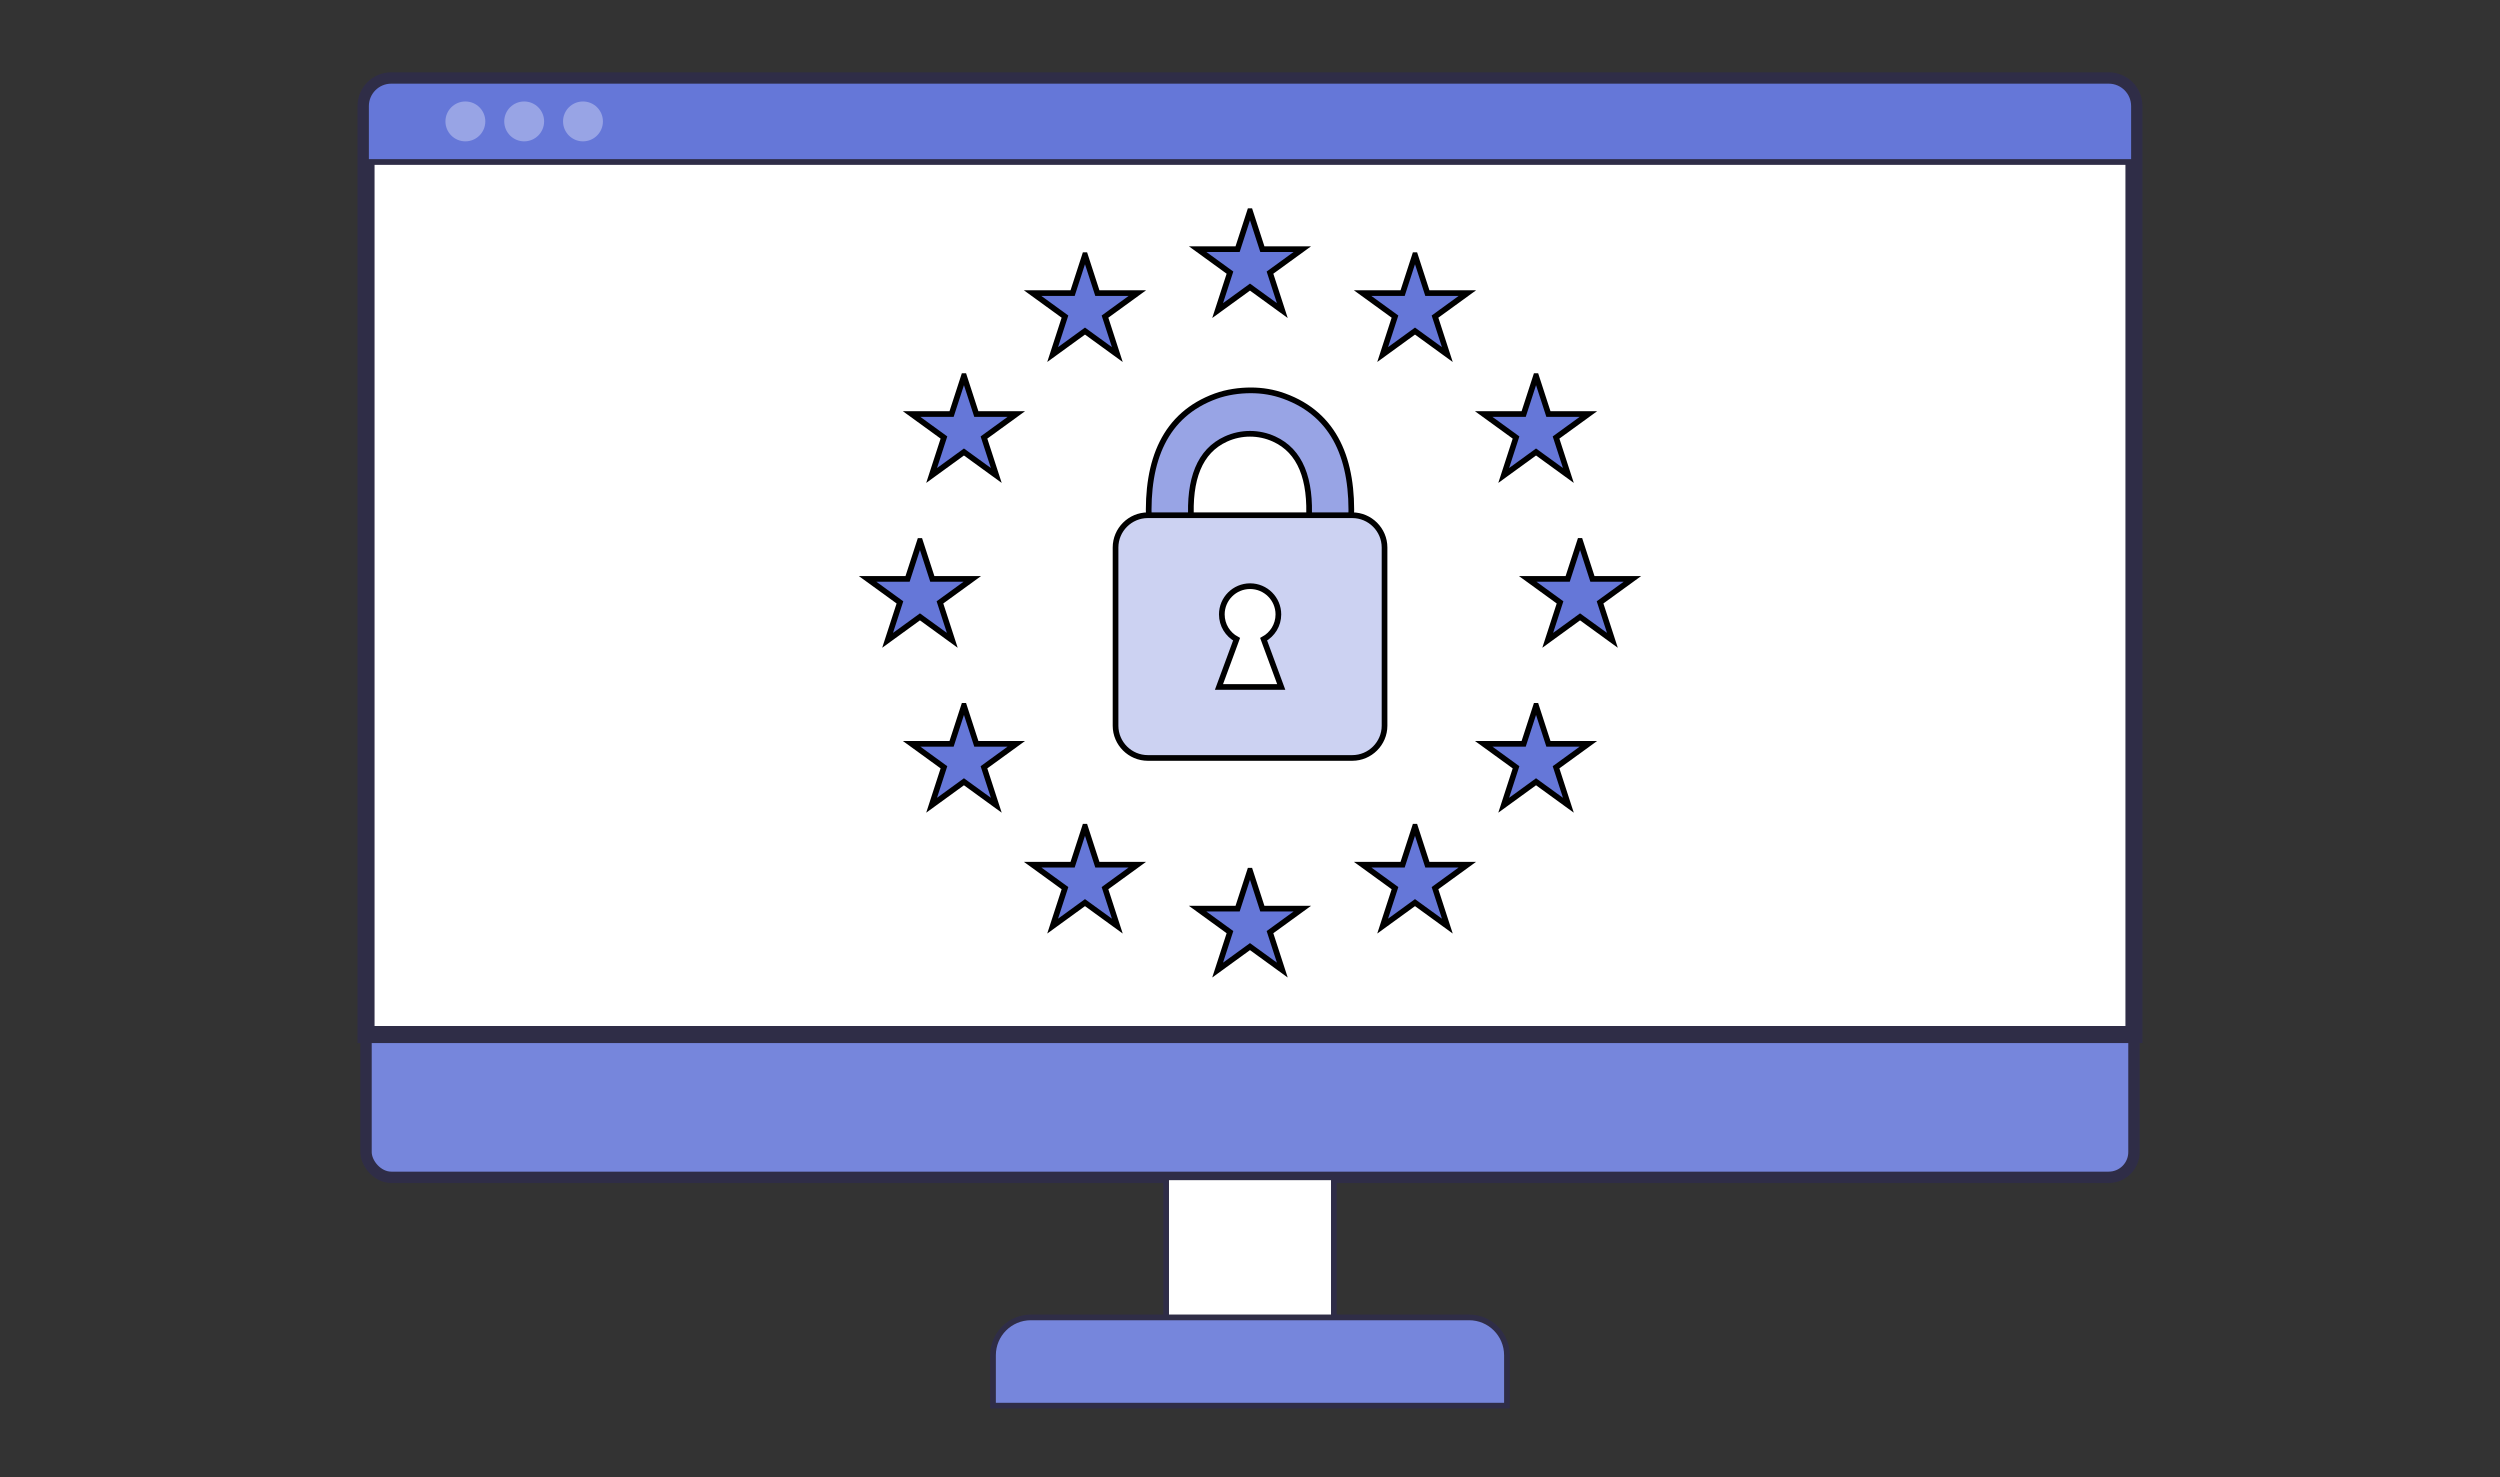
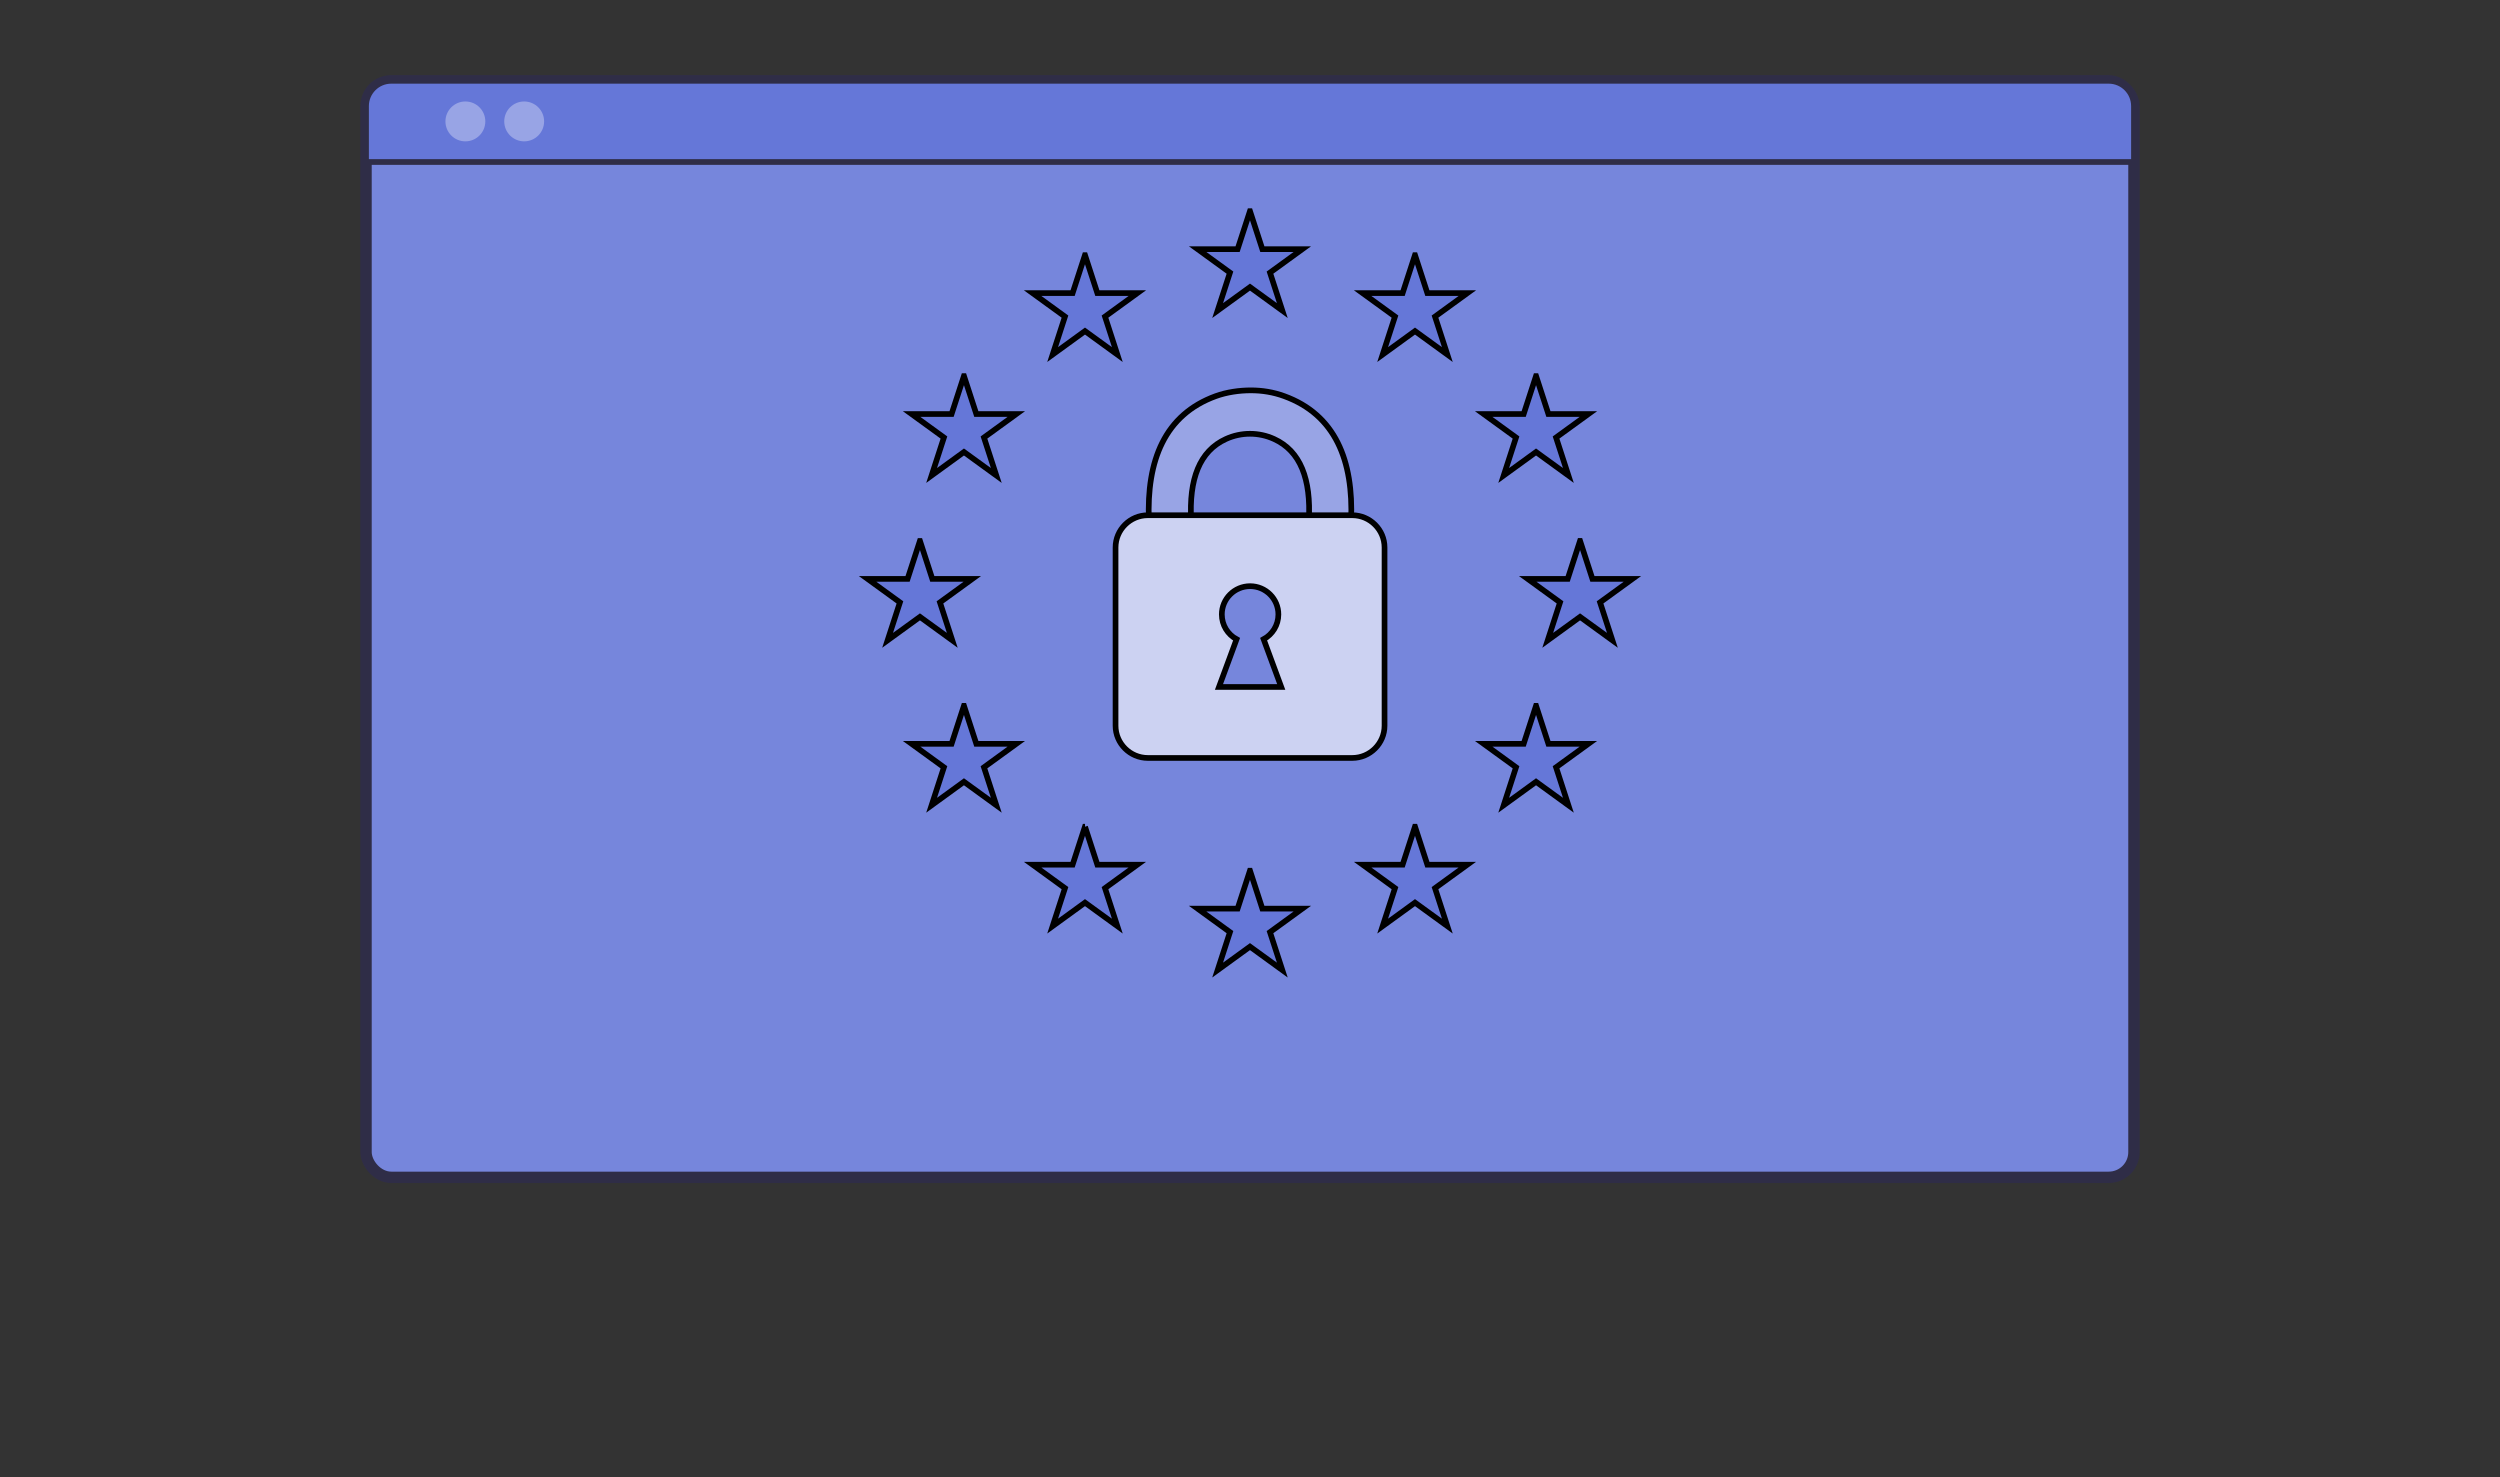
<svg xmlns="http://www.w3.org/2000/svg" width="440" height="260" viewBox="0 0 440 260" fill="none">
  <rect x="0" y="0" width="440" height="260" fill="#333333" stroke="none" />
  <rect x="64.422" y="14.226" width="311.154" height="192.983" rx="4.44" fill="#7686DC" stroke="#2F2D47" stroke-width="2" />
-   <rect x="205.242" y="207.21" width="29.515" height="30.396" fill="white" stroke="#2F2D47" />
-   <path d="M64.422 18.667C64.422 16.214 66.41 14.226 68.862 14.226H371.135C373.588 14.226 375.576 16.214 375.576 18.667V182.081H64.422V18.667Z" fill="white" stroke="#2F2D47" stroke-width="3" />
  <path d="M64.422 18.667C64.422 16.214 66.41 14.226 68.862 14.226H371.135C373.588 14.226 375.576 16.214 375.576 18.667V28.512H64.422V18.667Z" fill="#6577D8" stroke="#2F2D47" />
-   <path d="M174.77 247.389H265.221V238.523C265.221 234.844 262.239 231.862 258.56 231.862H181.43C177.752 231.862 174.77 234.844 174.77 238.523V247.389Z" fill="#7686DC" stroke="#2F2D47" />
  <circle cx="81.907" cy="21.369" r="3.509" fill="#98A4E5" />
  <circle cx="92.255" cy="21.369" r="3.509" fill="#98A4E5" />
-   <circle cx="102.606" cy="21.369" r="3.509" fill="#98A4E5" />
  <path d="M226.022 69.716C224.1 69.015 222.127 68.701 220.14 68.701C218.145 68.701 215.909 69.015 213.98 69.716C205.014 72.973 201.762 81.019 202.208 91.656H209.647C209.23 84.319 211.123 79.376 215.763 77.266C218.452 76.039 221.55 76.039 224.239 77.266C228.872 79.376 230.772 84.319 230.355 91.656H237.794C238.24 81.011 234.988 72.973 226.022 69.716Z" fill="#98A4E5" stroke="black" stroke-miterlimit="10" />
  <path d="M220.003 37.169L222.173 43.849H229.21L223.518 47.982L225.688 54.662L219.996 50.53L214.303 54.662L216.474 47.982L210.781 43.849H217.818L219.988 37.169H220.003Z" fill="#6577D8" stroke="black" stroke-miterlimit="10" />
  <path d="M220.003 153.243L222.173 159.923H229.21L223.518 164.056L225.688 170.736L219.996 166.604L214.303 170.736L216.474 164.056L210.781 159.923H217.818L219.988 153.243H220.003Z" fill="#6577D8" stroke="black" stroke-miterlimit="10" />
  <path d="M278.097 95.205L280.267 101.886H287.304L281.611 106.018L283.782 112.699L278.089 108.567L272.397 112.699L274.567 106.018L268.875 101.886H275.912L278.082 95.205H278.097Z" fill="#6577D8" stroke="black" stroke-miterlimit="10" />
  <path d="M161.917 95.206L164.087 101.886H171.124L165.432 106.019L167.602 112.699L161.91 108.567L156.217 112.699L158.388 106.019L152.695 101.886H159.732L161.902 95.206H161.917Z" fill="#6577D8" stroke="black" stroke-miterlimit="10" />
  <path d="M270.351 66.19L272.521 72.871H279.558L273.865 77.003L276.036 83.684L270.343 79.551L264.651 83.684L266.821 77.003L261.129 72.871H268.166L270.336 66.19H270.351Z" fill="#6577D8" stroke="black" stroke-miterlimit="10" />
  <path d="M249.046 44.908L251.216 51.589H258.253L252.561 55.722L254.731 62.402L249.039 58.27L243.346 62.402L245.517 55.722L239.824 51.589H246.861L249.031 44.908H249.046Z" fill="#6577D8" stroke="black" stroke-miterlimit="10" />
-   <path d="M190.964 145.502L193.134 152.183H200.171L194.479 156.315L196.649 162.996L190.957 158.863L185.264 162.996L187.435 156.315L181.742 152.183H188.779L190.949 145.502H190.964Z" fill="#6577D8" stroke="black" stroke-miterlimit="10" />
+   <path d="M190.964 145.502L193.134 152.183H200.171L194.479 156.315L196.649 162.996L190.957 158.863L185.264 162.996L187.435 156.315L181.742 152.183H188.779L190.949 145.502H190.964" fill="#6577D8" stroke="black" stroke-miterlimit="10" />
  <path d="M169.663 124.23L171.833 130.911H178.87L173.178 135.043L175.348 141.724L169.656 137.591L163.963 141.724L166.134 135.043L160.441 130.911H167.478L169.649 124.23H169.663Z" fill="#6577D8" stroke="black" stroke-miterlimit="10" />
  <path d="M169.663 66.19L171.833 72.871H178.87L173.178 77.003L175.348 83.684L169.656 79.551L163.963 83.684L166.134 77.003L160.441 72.871H167.478L169.649 66.19H169.663Z" fill="#6577D8" stroke="black" stroke-miterlimit="10" />
  <path d="M270.351 124.23L272.521 130.911H279.558L273.865 135.043L276.036 141.724L270.343 137.591L264.651 141.724L266.821 135.043L261.129 130.911H268.166L270.336 124.23H270.351Z" fill="#6577D8" stroke="black" stroke-miterlimit="10" />
  <path d="M190.964 44.908L193.134 51.589H200.171L194.479 55.722L196.649 62.402L190.957 58.27L185.264 62.402L187.435 55.722L181.742 51.589H188.779L190.949 44.908H190.964Z" fill="#6577D8" stroke="black" stroke-miterlimit="10" />
  <path d="M249.046 145.502L251.216 152.183H258.253L252.561 156.315L254.731 162.996L249.039 158.863L243.346 162.996L245.517 156.315L239.824 152.183H246.861L249.031 145.502H249.046Z" fill="#6577D8" stroke="black" stroke-miterlimit="10" />
  <path d="M238.002 90.681H202.014C198.893 90.681 196.336 93.236 196.336 96.354V127.727C196.336 130.845 198.893 133.4 202.014 133.4H238.002C241.122 133.4 243.679 130.845 243.679 127.727V96.354C243.679 93.236 241.122 90.681 238.002 90.681ZM220.011 120.908H214.538L217.278 113.482L217.636 112.504C216.087 111.664 215.042 110.022 215.042 108.138C215.042 105.393 217.271 103.166 220.019 103.166C222.766 103.166 224.995 105.393 224.995 108.138C224.995 110.022 223.943 111.664 222.401 112.504L222.759 113.482L225.499 120.908H220.026H220.011Z" fill="#CCD2F2" stroke="black" stroke-miterlimit="10" />
</svg>